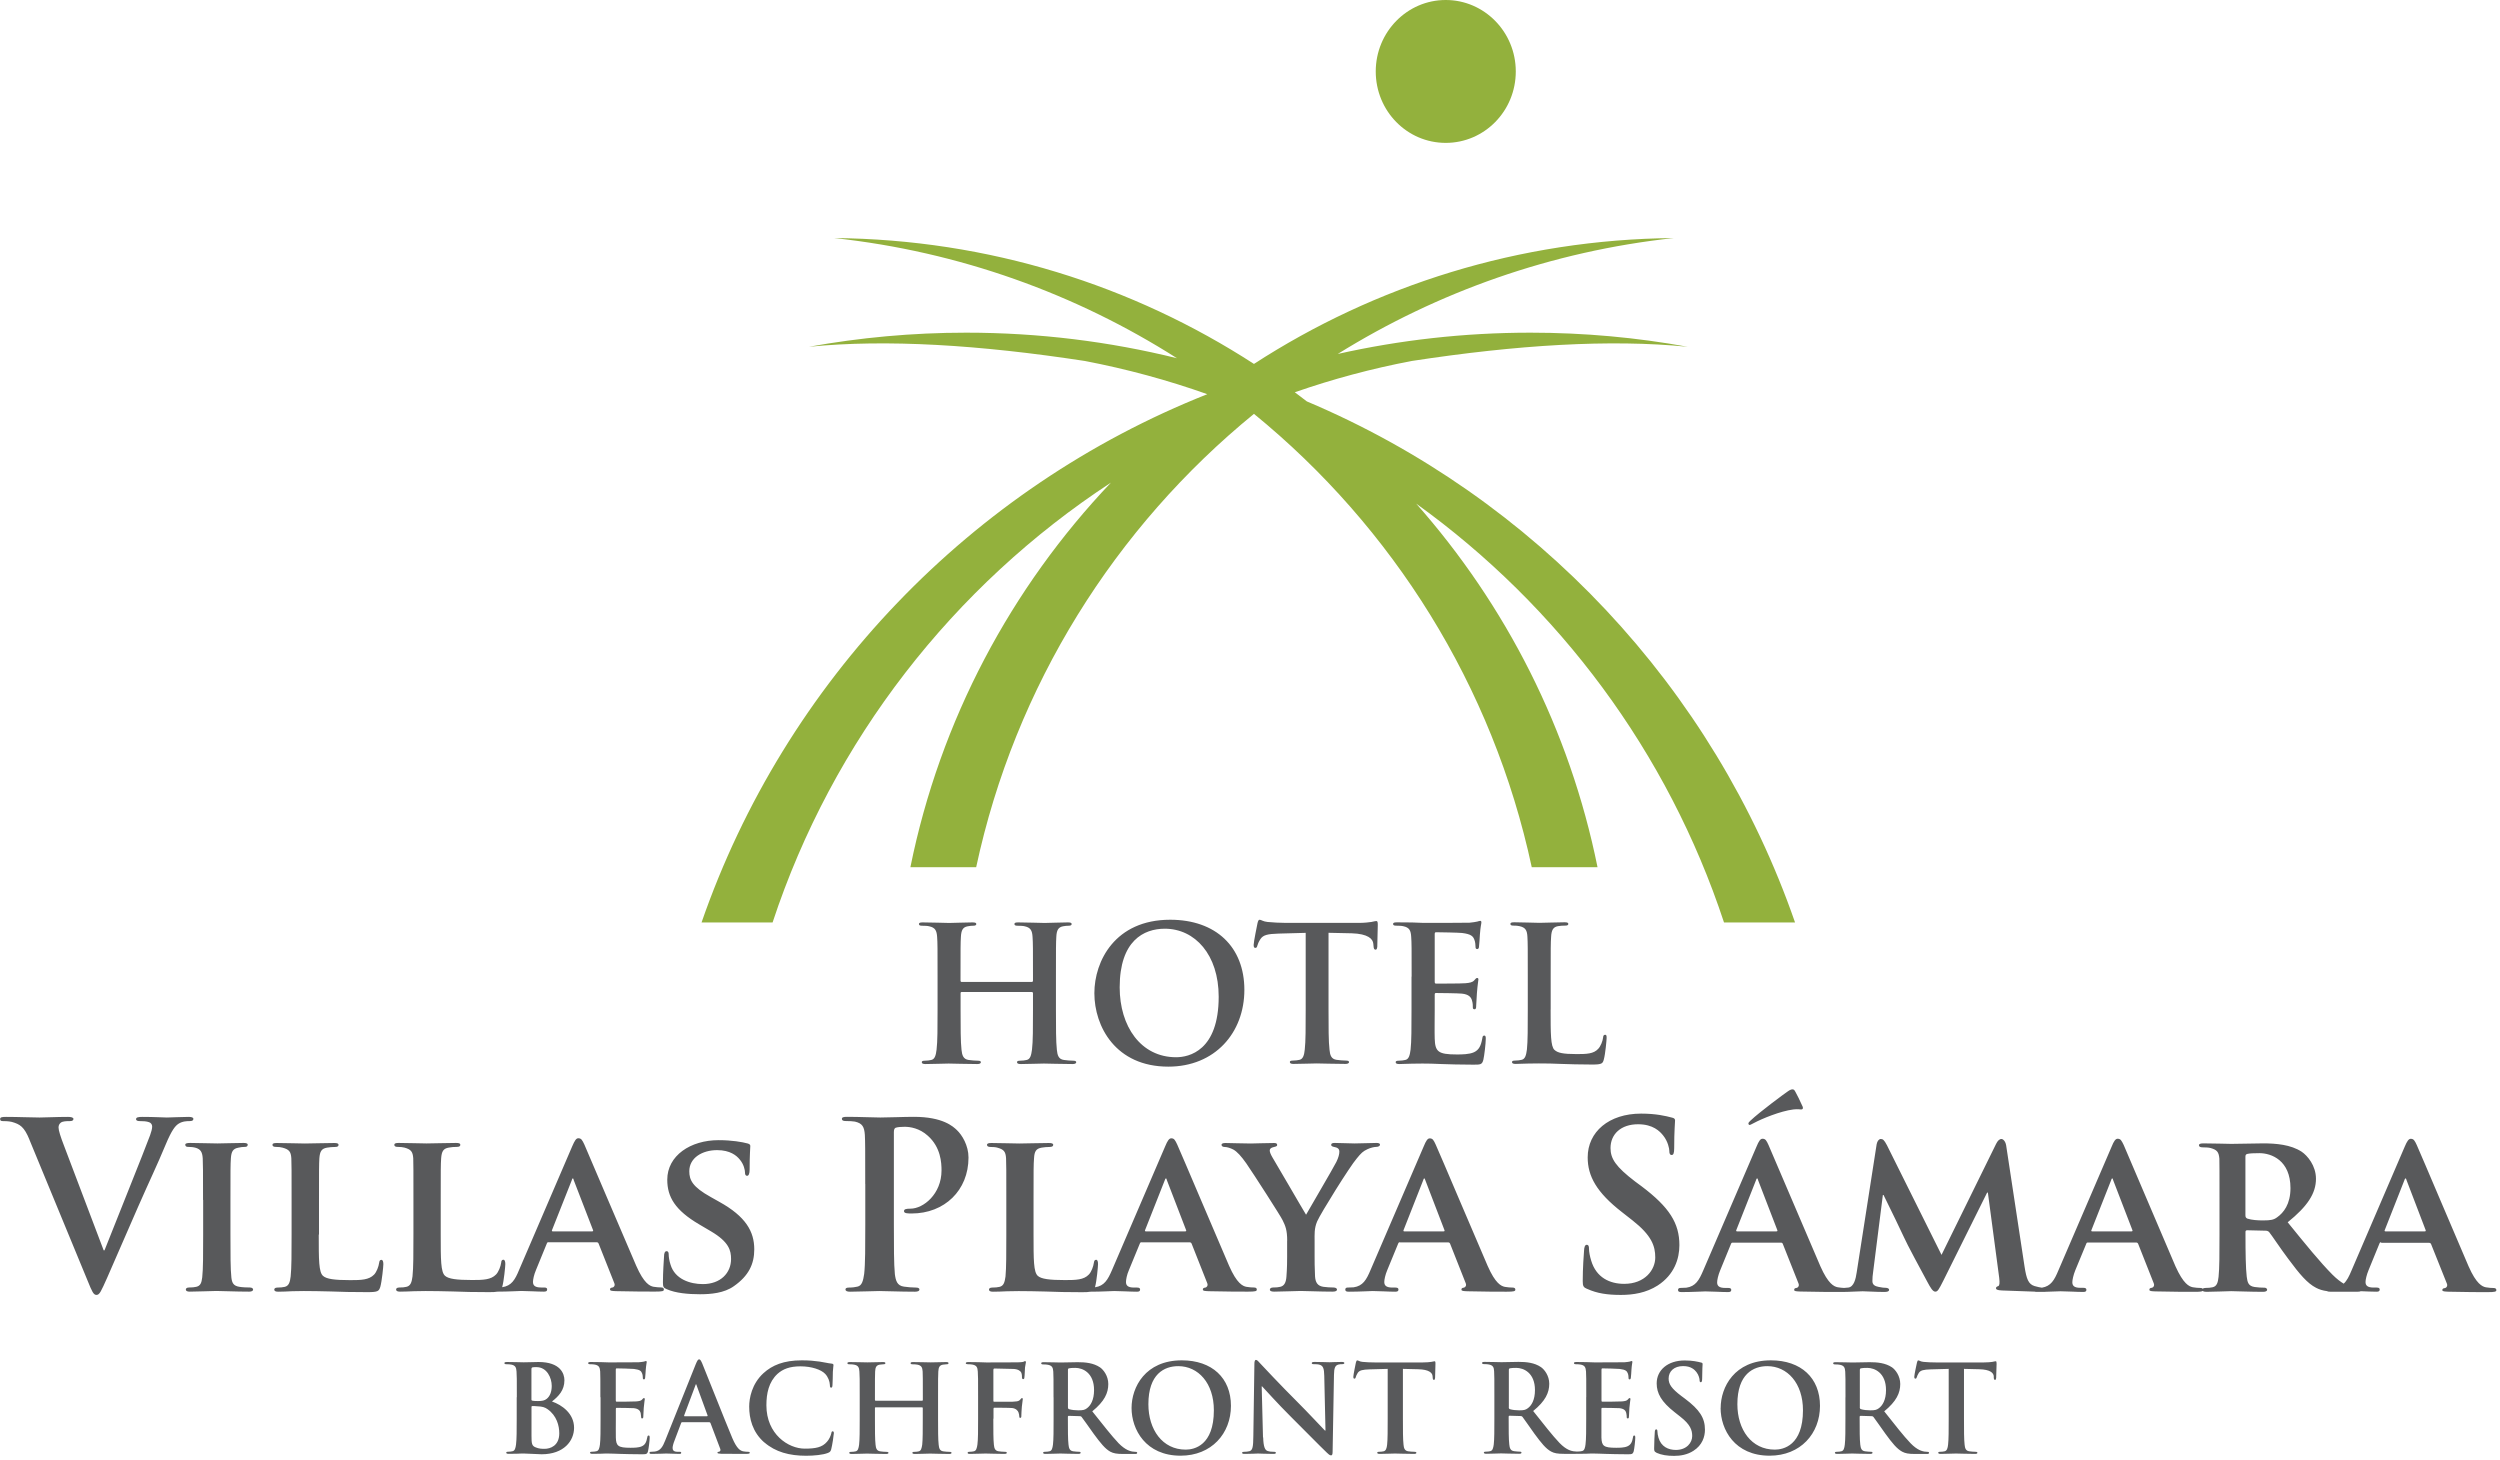
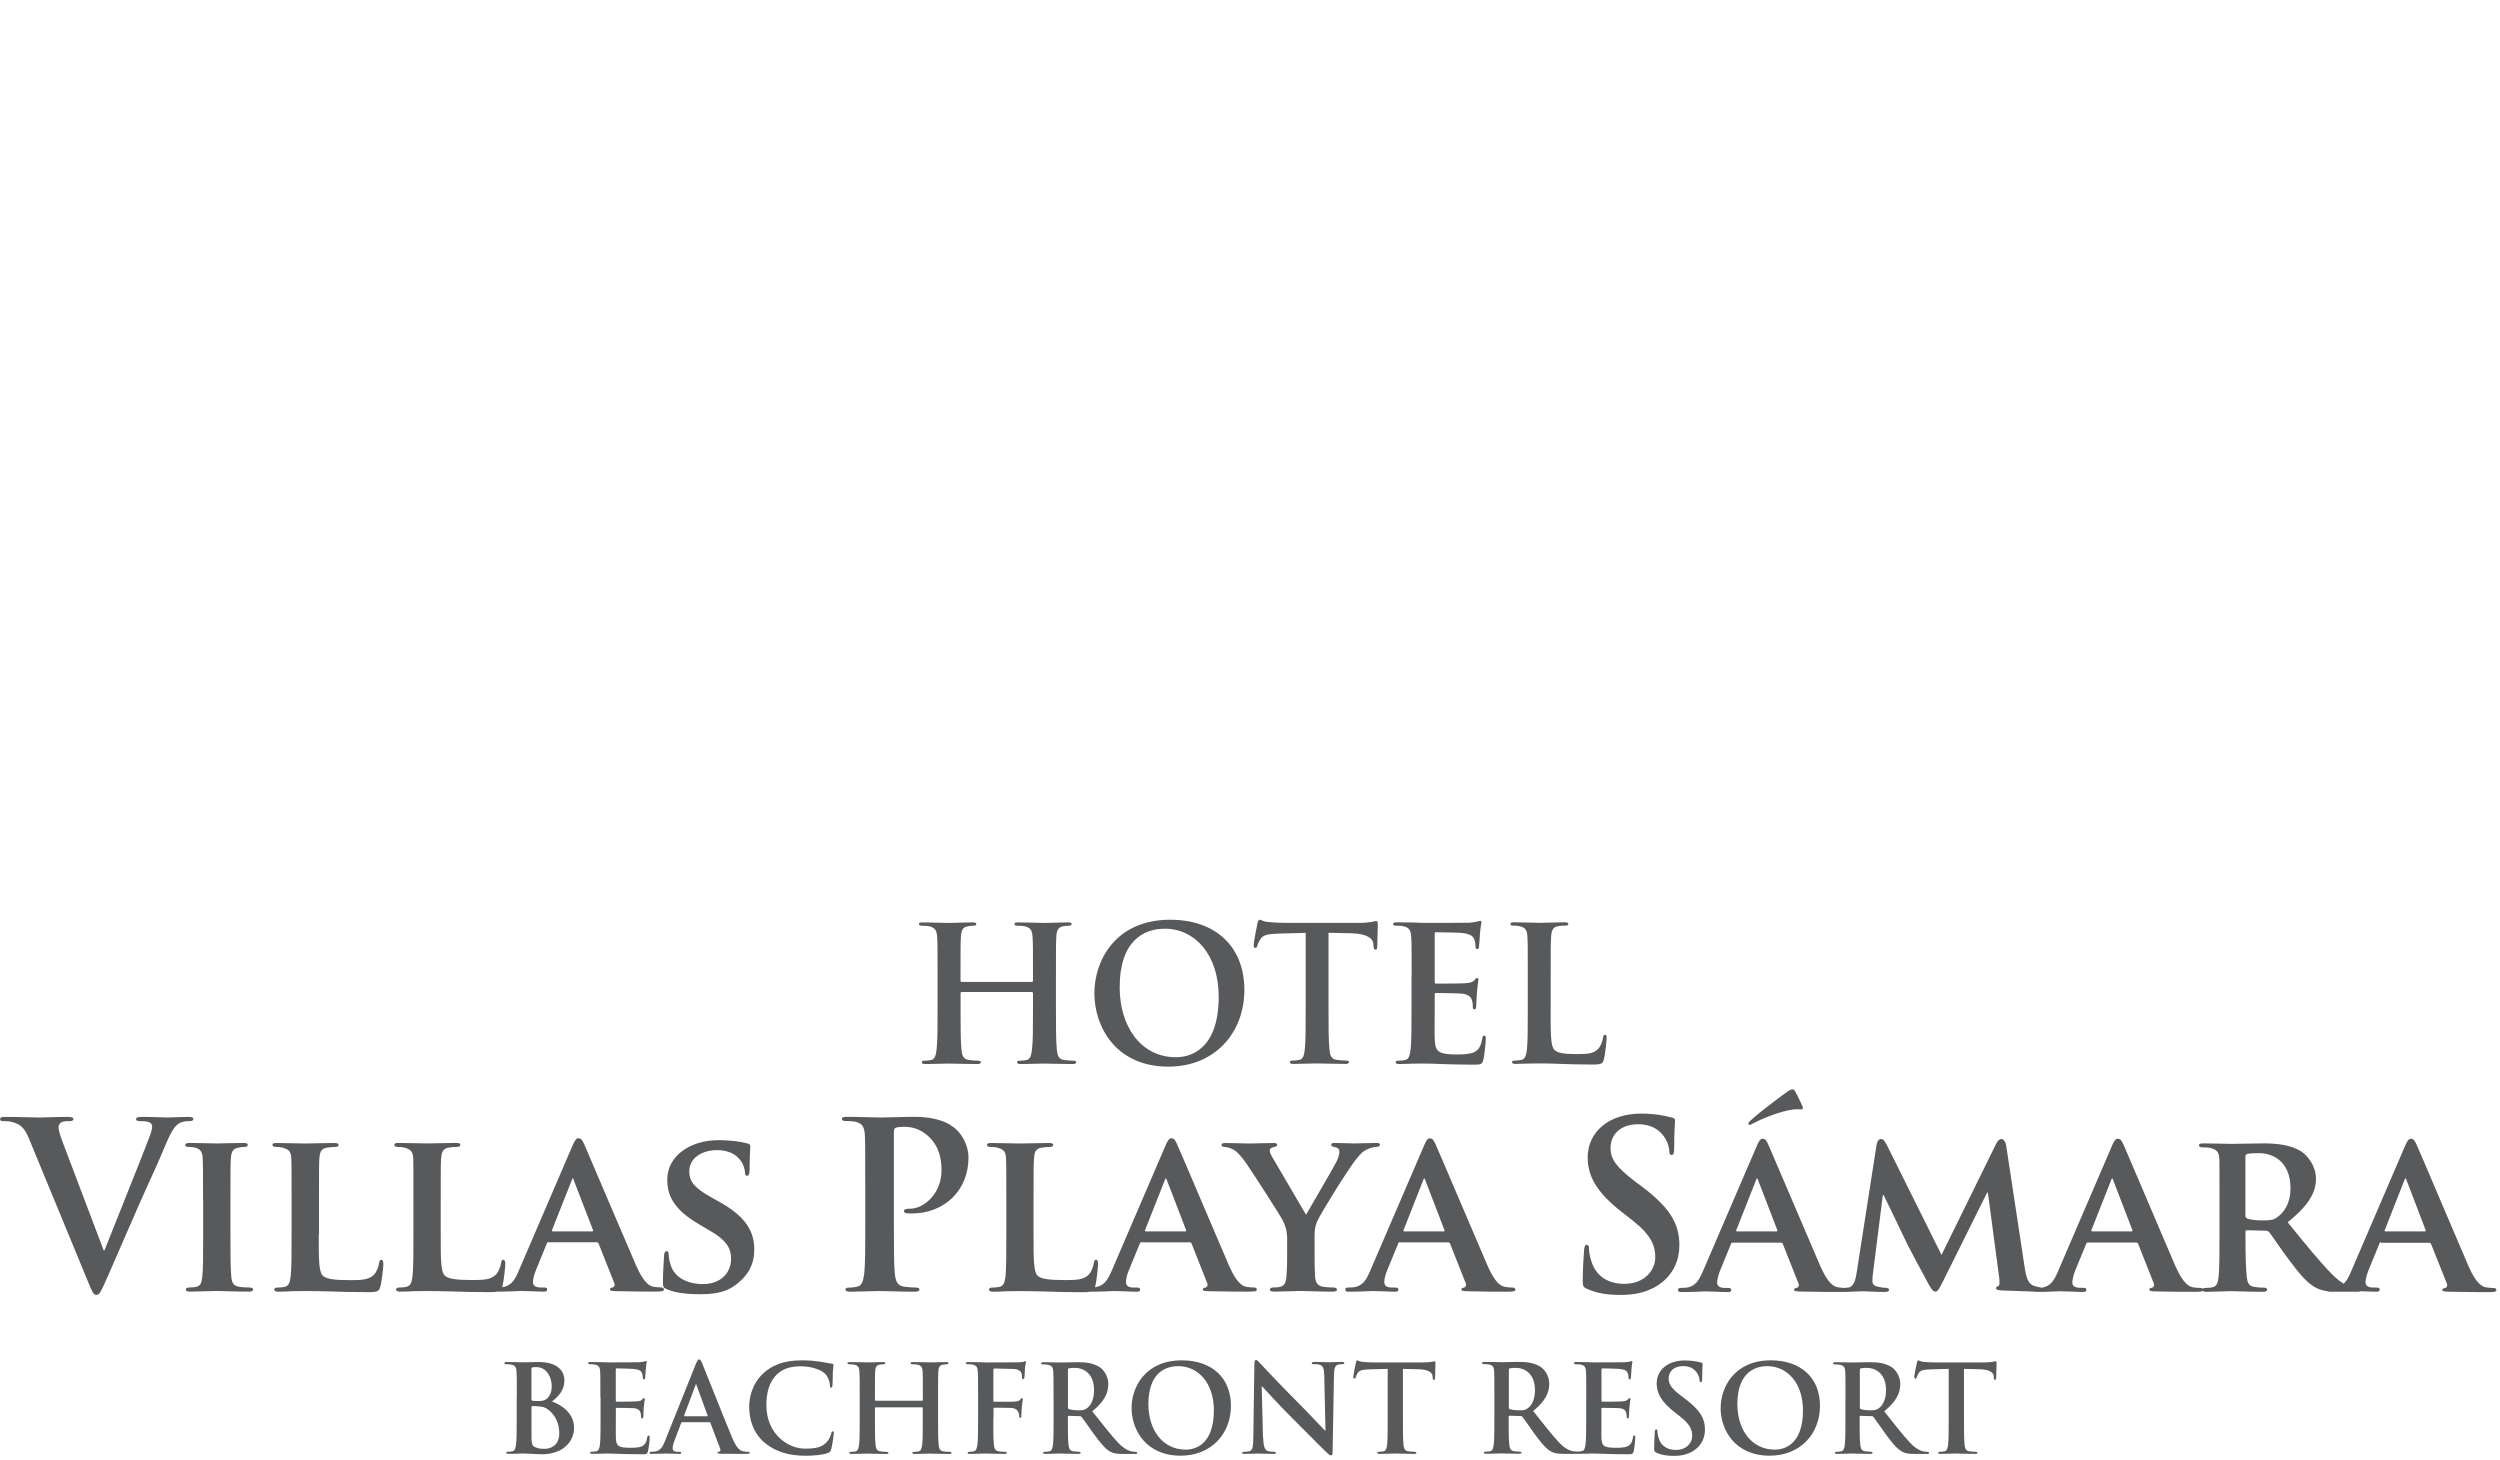
<svg xmlns="http://www.w3.org/2000/svg" width="404" height="236" viewBox="0 0 404 236" fill="none">
  <g clip-path="url(#clip0_11_454)">
    <path fill-rule="evenodd" clip-rule="evenodd" d="M166.74 158.68C166.84 158.68 166.93 158.62 166.93 158.47V157.83C166.93 153.24 166.93 152.38 166.86 151.41C166.8 150.39 166.56 149.9 165.6 149.69C165.36 149.62 164.84 149.6 164.43 149.6C164.11 149.6 163.93 149.53 163.93 149.32C163.93 149.11 164.14 149.06 164.56 149.06C166.15 149.06 168.02 149.15 168.82 149.15C169.53 149.15 171.4 149.06 172.55 149.06C172.97 149.06 173.18 149.12 173.18 149.32C173.18 149.52 173.01 149.6 172.65 149.6C172.41 149.6 172.15 149.62 171.78 149.69C170.99 149.84 170.75 150.36 170.7 151.41C170.64 152.38 170.64 153.23 170.64 157.83V163.17C170.64 165.96 170.64 168.35 170.79 169.66C170.88 170.51 171.05 171.17 171.93 171.29C172.35 171.35 173 171.41 173.45 171.41C173.76 171.41 173.92 171.5 173.92 171.65C173.92 171.86 173.68 171.95 173.33 171.95C171.39 171.95 169.51 171.87 168.69 171.87C168.01 171.87 166.14 171.95 164.98 171.95C164.56 171.95 164.35 171.87 164.35 171.65C164.35 171.5 164.47 171.41 164.83 171.41C165.28 171.41 165.64 171.35 165.91 171.29C166.5 171.17 166.65 170.51 166.77 169.62C166.93 168.35 166.93 165.96 166.93 163.17V160.51C166.93 160.38 166.84 160.31 166.74 160.31H155.39C155.31 160.31 155.23 160.35 155.23 160.51V163.17C155.23 165.96 155.23 168.35 155.38 169.66C155.47 170.51 155.66 171.17 156.53 171.29C156.95 171.35 157.61 171.41 158.05 171.41C158.36 171.41 158.51 171.5 158.51 171.65C158.51 171.86 158.28 171.95 157.92 171.95C156 171.95 154.13 171.87 153.3 171.87C152.6 171.87 150.74 171.95 149.55 171.95C149.16 171.95 148.96 171.87 148.96 171.65C148.96 171.5 149.07 171.41 149.44 171.41C149.87 171.41 150.22 171.35 150.49 171.29C151.08 171.17 151.24 170.51 151.35 169.62C151.51 168.35 151.51 165.96 151.51 163.17V157.83C151.51 153.24 151.51 152.38 151.44 151.41C151.37 150.39 151.14 149.9 150.16 149.69C149.92 149.62 149.43 149.6 149.01 149.6C148.68 149.6 148.5 149.53 148.5 149.32C148.5 149.11 148.72 149.06 149.13 149.06C150.73 149.06 152.59 149.15 153.4 149.15C154.11 149.15 155.99 149.06 157.13 149.06C157.56 149.06 157.77 149.12 157.77 149.32C157.77 149.52 157.59 149.6 157.23 149.6C157 149.6 156.73 149.62 156.37 149.69C155.56 149.84 155.34 150.36 155.28 151.41C155.22 152.38 155.22 153.23 155.22 157.83V158.47C155.22 158.62 155.31 158.68 155.38 158.68H166.73H166.74ZM314.93 221.21L312 221.29C310.86 221.33 310.39 221.43 310.09 221.84C309.9 222.15 309.8 222.38 309.76 222.54C309.71 222.7 309.66 222.79 309.53 222.79C309.4 222.79 309.35 222.69 309.35 222.47C309.35 222.16 309.74 220.37 309.78 220.2C309.84 219.95 309.89 219.84 310.01 219.84C310.16 219.84 310.36 220.04 310.85 220.08C311.42 220.14 312.17 220.17 312.82 220.17H320.61C321.24 220.17 321.67 220.12 321.96 220.08C322.26 220.02 322.41 219.98 322.5 219.98C322.63 219.98 322.65 220.1 322.65 220.39C322.65 220.81 322.58 222.16 322.58 222.68C322.56 222.87 322.52 222.99 322.4 222.99C322.25 222.99 322.21 222.88 322.19 222.59V222.37C322.13 221.85 321.6 221.31 319.85 221.27L317.38 221.21V229.26C317.38 231.07 317.38 232.63 317.48 233.46C317.54 234.02 317.65 234.45 318.24 234.53C318.51 234.57 318.94 234.61 319.24 234.61C319.45 234.61 319.55 234.67 319.55 234.77C319.55 234.9 319.4 234.95 319.17 234.95C317.88 234.95 316.64 234.89 316.09 234.89C315.64 234.89 314.4 234.95 313.61 234.95C313.36 234.95 313.22 234.89 313.22 234.77C313.22 234.66 313.29 234.61 313.53 234.61C313.83 234.61 314.06 234.57 314.24 234.53C314.63 234.45 314.75 234.02 314.81 233.45C314.91 232.63 314.91 231.07 314.91 229.26V221.21H314.93ZM300.54 227.36C300.54 227.57 300.58 227.66 300.72 227.72C301.13 227.85 301.73 227.91 302.22 227.91C303 227.91 303.25 227.84 303.61 227.58C304.2 227.16 304.78 226.25 304.78 224.64C304.78 221.84 302.93 221.05 301.77 221.05C301.27 221.05 300.93 221.07 300.73 221.12C300.6 221.15 300.55 221.24 300.55 221.4V227.37L300.54 227.36ZM298.22 225.8V229.26C298.22 231.07 298.22 232.63 298.12 233.45C298.05 234.02 297.95 234.45 297.55 234.53C297.37 234.57 297.14 234.61 296.84 234.61C296.6 234.61 296.52 234.67 296.52 234.77C296.52 234.9 296.66 234.95 296.92 234.95C297.71 234.95 298.95 234.89 299.31 234.89C299.6 234.89 301.06 234.95 302.21 234.95C302.46 234.95 302.6 234.89 302.6 234.77C302.6 234.66 302.51 234.61 302.36 234.61C302.12 234.61 301.68 234.57 301.39 234.53C300.8 234.45 300.69 234.02 300.62 233.45C300.52 232.63 300.52 231.07 300.52 229.25V228.97C300.52 228.85 300.58 228.8 300.69 228.8L302.4 228.85C302.53 228.85 302.64 228.86 302.75 228.98C303 229.28 303.9 230.62 304.69 231.7C305.79 233.21 306.54 234.13 307.39 234.59C307.9 234.86 308.39 234.96 309.5 234.96H311.36C311.59 234.96 311.73 234.94 311.73 234.78C311.73 234.67 311.66 234.62 311.5 234.62C311.34 234.62 311.17 234.6 310.95 234.57C310.65 234.51 309.84 234.36 308.75 233.23C307.58 232.01 306.23 230.26 304.49 228.07C306.47 226.45 307.08 225.1 307.08 223.66C307.08 222.35 306.3 221.35 305.76 220.97C304.69 220.25 303.37 220.13 302.14 220.13C301.53 220.13 300.04 220.18 299.36 220.18C298.96 220.18 297.72 220.13 296.68 220.13C296.38 220.13 296.24 220.16 296.24 220.31C296.24 220.44 296.36 220.49 296.58 220.49C296.86 220.49 297.19 220.51 297.34 220.55C297.99 220.68 298.15 221 298.19 221.66C298.23 222.29 298.23 222.84 298.23 225.83L298.22 225.8ZM291.36 227.9C291.36 223.51 288.82 220.77 285.6 220.77C283.34 220.77 280.76 222.04 280.76 226.92C280.76 231.02 283.03 234.26 286.81 234.26C288.18 234.26 291.36 233.6 291.36 227.9ZM278.06 227.54C278.06 224.17 280.28 219.83 286.17 219.83C291.06 219.83 294.11 222.69 294.11 227.18C294.11 231.67 290.96 235.24 285.97 235.24C280.32 235.24 278.05 231.01 278.05 227.53L278.06 227.54ZM267.68 234.74C267.37 234.6 267.31 234.5 267.31 234.07C267.31 232.99 267.39 231.81 267.41 231.49C267.41 231.2 267.49 230.98 267.63 230.98C267.81 230.98 267.84 231.17 267.84 231.32C267.84 231.58 267.91 232 268.01 232.33C268.43 233.78 269.6 234.31 270.82 234.31C272.59 234.31 273.46 233.11 273.46 232.07C273.46 231.11 273.17 230.21 271.53 228.93L270.63 228.22C268.47 226.53 267.72 225.15 267.72 223.56C267.72 221.4 269.52 219.85 272.25 219.85C273.53 219.85 274.35 220.05 274.87 220.18C275.04 220.21 275.14 220.27 275.14 220.42C275.14 220.67 275.07 221.25 275.07 222.77C275.07 223.21 274.99 223.37 274.85 223.37C274.71 223.37 274.65 223.25 274.65 223.01C274.65 222.84 274.54 222.23 274.14 221.72C273.84 221.35 273.29 220.76 271.99 220.76C270.54 220.76 269.65 221.6 269.65 222.77C269.65 223.67 270.09 224.37 271.73 225.61L272.28 226.02C274.67 227.81 275.52 229.15 275.52 231.04C275.52 232.18 275.09 233.54 273.66 234.45C272.68 235.08 271.58 235.27 270.53 235.27C269.39 235.27 268.51 235.13 267.66 234.76L267.68 234.74ZM256.34 225.8C256.34 222.81 256.34 222.27 256.3 221.63C256.25 220.97 256.1 220.65 255.45 220.52C255.29 220.48 254.96 220.46 254.68 220.46C254.48 220.46 254.35 220.41 254.35 220.28C254.35 220.14 254.48 220.1 254.77 220.1C255.31 220.1 255.87 220.12 256.36 220.12C256.88 220.14 257.33 220.16 257.61 220.16C258.23 220.16 262.14 220.16 262.53 220.14C262.9 220.11 263.21 220.07 263.37 220.03C263.47 220.01 263.59 219.94 263.68 219.94C263.79 219.94 263.79 220.03 263.79 220.12C263.79 220.25 263.7 220.49 263.64 221.39C263.63 221.6 263.58 222.45 263.54 222.69C263.52 222.79 263.48 222.91 263.34 222.91C263.2 222.91 263.17 222.81 263.17 222.63C263.17 222.5 263.15 222.16 263.05 221.93C262.91 221.57 262.72 221.34 261.74 221.22C261.4 221.18 259.33 221.13 258.94 221.13C258.85 221.13 258.8 221.2 258.8 221.33V226.3C258.8 226.43 258.82 226.51 258.94 226.51C259.37 226.51 261.63 226.51 262.09 226.47C262.56 226.43 262.85 226.38 263.03 226.19C263.17 226.03 263.25 225.93 263.34 225.93C263.43 225.93 263.48 225.97 263.48 226.1C263.48 226.21 263.4 226.52 263.31 227.53C263.29 227.92 263.24 228.71 263.24 228.85C263.24 229.01 263.24 229.22 263.06 229.22C262.93 229.22 262.88 229.13 262.88 229.04C262.87 228.85 262.87 228.59 262.8 228.33C262.71 227.94 262.43 227.64 261.7 227.56C261.33 227.53 259.38 227.51 258.91 227.51C258.81 227.51 258.79 227.58 258.79 227.71V229.26C258.79 229.93 258.79 231.74 258.79 232.31C258.84 233.66 259.14 233.96 261.15 233.96C261.67 233.96 262.49 233.96 263 233.72C263.51 233.49 263.76 233.08 263.89 232.27C263.92 232.05 263.97 231.98 264.11 231.98C264.25 231.98 264.26 232.14 264.26 232.33C264.26 232.78 264.11 234.12 264.01 234.51C263.86 235.01 263.7 235.01 262.95 235.01C261.47 235.01 260.39 234.97 259.54 234.95C258.69 234.93 258.09 234.89 257.5 234.89C257.29 234.89 256.85 234.89 256.38 234.92C255.93 234.92 255.42 234.94 255.03 234.94C254.96 234.94 254.9 234.94 254.84 234.93C254.78 234.94 254.71 234.94 254.63 234.94H252.76C251.67 234.94 251.17 234.84 250.66 234.57C249.81 234.11 249.07 233.19 247.96 231.68C247.18 230.6 246.27 229.26 246.03 228.96C245.92 228.84 245.8 228.83 245.67 228.83L243.95 228.78C243.86 228.78 243.8 228.83 243.8 228.95V229.23C243.8 231.05 243.8 232.61 243.9 233.43C243.96 234 244.08 234.43 244.67 234.51C244.97 234.55 245.4 234.59 245.63 234.59C245.79 234.59 245.87 234.65 245.87 234.75C245.87 234.88 245.74 234.93 245.48 234.93C244.34 234.93 242.88 234.87 242.59 234.87C242.21 234.87 240.97 234.93 240.2 234.93C239.94 234.93 239.79 234.87 239.79 234.75C239.79 234.64 239.88 234.59 240.11 234.59C240.41 234.59 240.64 234.55 240.82 234.51C241.21 234.43 241.31 234 241.39 233.43C241.49 232.61 241.49 231.05 241.49 229.24V225.78C241.49 222.79 241.49 222.25 241.45 221.61C241.42 220.95 241.27 220.63 240.6 220.5C240.44 220.46 240.11 220.44 239.83 220.44C239.62 220.44 239.5 220.39 239.5 220.26C239.5 220.12 239.64 220.08 239.93 220.08C240.97 220.08 242.21 220.13 242.63 220.13C243.29 220.13 244.8 220.08 245.4 220.08C246.64 220.08 247.95 220.2 249.01 220.92C249.56 221.29 250.36 222.3 250.36 223.61C250.36 225.06 249.74 226.41 247.76 228.02C249.51 230.21 250.86 231.97 252.02 233.18C253.12 234.32 253.92 234.46 254.23 234.52C254.44 234.55 254.62 234.57 254.76 234.57C254.79 234.57 254.81 234.57 254.84 234.57C254.87 234.57 254.91 234.57 254.95 234.57C255.25 234.57 255.47 234.53 255.66 234.49C256.04 234.41 256.15 233.98 256.22 233.41C256.33 232.59 256.33 231.03 256.33 229.22V225.76L256.34 225.8ZM243.82 227.36C243.82 227.57 243.85 227.66 243.99 227.72C244.4 227.85 244.99 227.91 245.49 227.91C246.27 227.91 246.53 227.84 246.88 227.58C247.48 227.16 248.05 226.25 248.05 224.64C248.05 221.84 246.21 221.05 245.04 221.05C244.55 221.05 244.2 221.07 244 221.12C243.86 221.15 243.83 221.24 243.83 221.4V227.37L243.82 227.36ZM224.25 221.21L221.33 221.29C220.19 221.33 219.72 221.43 219.42 221.84C219.23 222.15 219.13 222.38 219.09 222.54C219.06 222.7 218.99 222.79 218.87 222.79C218.74 222.79 218.7 222.69 218.7 222.47C218.7 222.16 219.08 220.37 219.11 220.2C219.17 219.95 219.23 219.84 219.34 219.84C219.51 219.84 219.7 220.04 220.19 220.08C220.76 220.14 221.5 220.17 222.15 220.17H229.93C230.57 220.17 231 220.12 231.29 220.08C231.58 220.02 231.73 219.98 231.81 219.98C231.96 219.98 231.97 220.1 231.97 220.39C231.97 220.81 231.91 222.16 231.91 222.68C231.89 222.87 231.85 222.99 231.73 222.99C231.58 222.99 231.54 222.88 231.52 222.59L231.5 222.37C231.46 221.85 230.93 221.31 229.18 221.27L226.71 221.21V229.26C226.71 231.07 226.71 232.63 226.81 233.46C226.86 234.02 226.99 234.45 227.57 234.53C227.85 234.57 228.28 234.61 228.58 234.61C228.78 234.61 228.89 234.67 228.89 234.77C228.89 234.9 228.73 234.95 228.52 234.95C227.21 234.95 225.98 234.89 225.43 234.89C224.98 234.89 223.74 234.95 222.96 234.95C222.71 234.95 222.56 234.89 222.56 234.77C222.56 234.66 222.64 234.61 222.88 234.61C223.17 234.61 223.4 234.57 223.59 234.53C223.97 234.45 224.1 234.02 224.16 233.45C224.25 232.63 224.25 231.07 224.25 229.26V221.21ZM204.13 232.29C204.17 233.83 204.43 234.33 204.82 234.47C205.16 234.59 205.53 234.61 205.84 234.61C206.06 234.61 206.18 234.65 206.18 234.77C206.18 234.93 206.01 234.95 205.73 234.95C204.45 234.95 203.67 234.89 203.29 234.89C203.12 234.89 202.18 234.95 201.16 234.95C200.9 234.95 200.73 234.94 200.73 234.77C200.73 234.64 200.85 234.61 201.05 234.61C201.3 234.61 201.66 234.59 201.93 234.51C202.44 234.34 202.52 233.78 202.54 232.07L202.71 220.43C202.71 220.04 202.77 219.76 202.96 219.76C203.19 219.76 203.35 220.02 203.69 220.37C203.93 220.63 206.92 223.83 209.78 226.68C211.12 228.01 213.78 230.85 214.1 231.17H214.2L214 222.33C213.98 221.13 213.8 220.76 213.34 220.57C213.04 220.45 212.57 220.45 212.29 220.45C212.05 220.45 211.98 220.39 211.98 220.27C211.98 220.11 212.2 220.09 212.49 220.09C213.51 220.09 214.45 220.14 214.86 220.14C215.08 220.14 215.83 220.09 216.79 220.09C217.05 220.09 217.25 220.11 217.25 220.27C217.25 220.38 217.13 220.45 216.88 220.45C216.7 220.45 216.54 220.45 216.29 220.51C215.74 220.66 215.59 221.08 215.57 222.18L215.35 234.58C215.35 235.01 215.28 235.19 215.1 235.19C214.88 235.19 214.65 234.97 214.43 234.76C213.19 233.58 210.68 231 208.63 228.97C206.48 226.84 204.31 224.4 203.95 224.03H203.89L204.1 232.28L204.13 232.29ZM196.16 227.9C196.16 223.51 193.63 220.77 190.41 220.77C188.14 220.77 185.58 222.04 185.58 226.92C185.58 231.02 187.84 234.26 191.61 234.26C192.98 234.26 196.16 233.6 196.16 227.9ZM182.86 227.54C182.86 224.17 185.08 219.83 190.98 219.83C195.87 219.83 198.92 222.69 198.92 227.18C198.92 231.67 195.77 235.24 190.78 235.24C185.15 235.24 182.86 231.01 182.86 227.53V227.54ZM172.58 227.36C172.58 227.57 172.61 227.66 172.75 227.72C173.17 227.85 173.76 227.91 174.24 227.91C175.03 227.91 175.3 227.84 175.64 227.58C176.23 227.16 176.8 226.25 176.8 224.64C176.8 221.84 174.96 221.05 173.79 221.05C173.3 221.05 172.95 221.07 172.75 221.12C172.61 221.15 172.58 221.24 172.58 221.4V227.37V227.36ZM170.26 225.8V229.26C170.26 231.07 170.26 232.63 170.16 233.45C170.08 234.02 169.99 234.45 169.59 234.53C169.41 234.57 169.18 234.61 168.88 234.61C168.65 234.61 168.57 234.67 168.57 234.77C168.57 234.9 168.71 234.95 168.97 234.95C169.74 234.95 170.99 234.89 171.37 234.89C171.66 234.89 173.1 234.95 174.24 234.95C174.5 234.95 174.63 234.89 174.63 234.77C174.63 234.66 174.56 234.61 174.4 234.61C174.16 234.61 173.73 234.57 173.43 234.53C172.85 234.45 172.73 234.02 172.67 233.45C172.57 232.63 172.57 231.07 172.57 229.25V228.97C172.57 228.85 172.62 228.8 172.73 228.8L174.44 228.85C174.58 228.85 174.7 228.86 174.79 228.98C175.04 229.28 175.96 230.62 176.74 231.7C177.85 233.21 178.59 234.13 179.42 234.59C179.94 234.86 180.43 234.96 181.53 234.96H183.4C183.63 234.96 183.77 234.94 183.77 234.78C183.77 234.67 183.68 234.62 183.53 234.62C183.37 234.62 183.2 234.6 182.98 234.57C182.68 234.51 181.88 234.36 180.77 233.23C179.61 232.01 178.26 230.26 176.51 228.07C178.5 226.45 179.1 225.1 179.1 223.66C179.1 222.35 178.32 221.35 177.77 220.97C176.7 220.25 175.4 220.13 174.15 220.13C173.54 220.13 172.05 220.18 171.38 220.18C170.97 220.18 169.72 220.13 168.69 220.13C168.4 220.13 168.26 220.16 168.26 220.31C168.26 220.44 168.37 220.49 168.59 220.49C168.87 220.49 169.2 220.51 169.36 220.55C170.01 220.68 170.17 221 170.21 221.66C170.25 222.29 170.25 222.84 170.25 225.83L170.26 225.8ZM160.52 229.26C160.52 231.15 160.52 232.63 160.61 233.45C160.67 234.02 160.78 234.45 161.38 234.53C161.64 234.57 162.09 234.61 162.36 234.61C162.61 234.61 162.7 234.67 162.7 234.77C162.7 234.9 162.56 234.95 162.26 234.95C161.03 234.95 159.79 234.89 159.28 234.89C158.77 234.89 157.52 234.95 156.79 234.95C156.51 234.95 156.37 234.93 156.37 234.77C156.37 234.66 156.46 234.61 156.67 234.61C156.97 234.61 157.2 234.57 157.37 234.53C157.77 234.45 157.86 234.02 157.95 233.45C158.06 232.63 158.06 231.15 158.06 229.26V225.8C158.06 222.81 158.06 222.27 158.01 221.63C157.97 220.97 157.82 220.65 157.17 220.52C157.01 220.48 156.68 220.46 156.4 220.46C156.21 220.46 156.07 220.41 156.07 220.31C156.07 220.14 156.23 220.11 156.52 220.11C157.04 220.11 157.6 220.13 158.12 220.13C158.62 220.15 159.08 220.17 159.36 220.17C160.1 220.17 164.09 220.17 164.56 220.15C164.91 220.13 165.15 220.13 165.35 220.08C165.47 220.04 165.57 219.95 165.65 219.95C165.74 219.95 165.79 220.04 165.79 220.13C165.79 220.26 165.7 220.5 165.64 221C165.62 221.21 165.59 222.37 165.54 222.59C165.54 222.75 165.48 222.87 165.35 222.87C165.2 222.87 165.17 222.78 165.15 222.55C165.15 222.4 165.15 222.09 165.03 221.8C164.9 221.53 164.48 221.24 163.73 221.22L160.7 221.15C160.59 221.15 160.53 221.22 160.53 221.43V226.35C160.53 226.47 160.54 226.52 160.66 226.52H163.18C163.51 226.52 163.79 226.52 164.07 226.48C164.44 226.47 164.72 226.39 164.91 226.13C165.01 226.02 165.05 225.93 165.17 225.93C165.25 225.93 165.28 225.99 165.28 226.11C165.28 226.24 165.19 226.72 165.13 227.33C165.09 227.72 165.05 228.63 165.05 228.77C165.05 228.95 165.05 229.13 164.86 229.13C164.74 229.13 164.71 229 164.71 228.86C164.71 228.73 164.68 228.49 164.59 228.25C164.49 227.97 164.19 227.62 163.59 227.54C163.1 227.49 161.02 227.49 160.68 227.49C160.59 227.49 160.55 227.53 160.55 227.66V229.25L160.52 229.26ZM149.01 226.36C149.07 226.36 149.13 226.32 149.13 226.22V225.81C149.13 222.82 149.13 222.28 149.1 221.64C149.06 220.98 148.9 220.66 148.26 220.53C148.09 220.49 147.76 220.47 147.48 220.47C147.27 220.47 147.15 220.42 147.15 220.29C147.15 220.15 147.28 220.11 147.56 220.11C148.62 220.11 149.86 220.16 150.4 220.16C150.86 220.16 152.11 220.11 152.86 220.11C153.14 220.11 153.28 220.14 153.28 220.29C153.28 220.42 153.17 220.47 152.93 220.47C152.78 220.47 152.6 220.49 152.36 220.53C151.83 220.63 151.67 220.96 151.63 221.64C151.59 222.27 151.59 222.82 151.59 225.81V229.27C151.59 231.08 151.59 232.64 151.69 233.47C151.75 234.03 151.85 234.46 152.45 234.54C152.73 234.58 153.16 234.62 153.46 234.62C153.66 234.62 153.77 234.68 153.77 234.78C153.77 234.91 153.61 234.96 153.38 234.96C152.1 234.96 150.86 234.9 150.31 234.9C149.86 234.9 148.62 234.96 147.85 234.96C147.57 234.96 147.44 234.9 147.44 234.78C147.44 234.67 147.52 234.62 147.75 234.62C148.06 234.62 148.29 234.58 148.46 234.54C148.85 234.46 148.94 234.03 149.03 233.46C149.12 232.64 149.12 231.08 149.12 229.27V227.54C149.12 227.46 149.06 227.42 149 227.42H141.5C141.44 227.42 141.39 227.44 141.39 227.54V229.27C141.39 231.08 141.39 232.64 141.49 233.47C141.55 234.03 141.66 234.46 142.26 234.54C142.52 234.58 142.97 234.62 143.26 234.62C143.47 234.62 143.58 234.68 143.58 234.78C143.58 234.91 143.42 234.96 143.18 234.96C141.9 234.96 140.66 234.9 140.11 234.9C139.65 234.9 138.41 234.96 137.64 234.96C137.37 234.96 137.24 234.9 137.24 234.78C137.24 234.67 137.32 234.62 137.55 234.62C137.85 234.62 138.08 234.58 138.26 234.54C138.66 234.46 138.75 234.03 138.83 233.46C138.93 232.64 138.93 231.08 138.93 229.27V225.81C138.93 222.82 138.93 222.28 138.88 221.64C138.84 220.98 138.69 220.66 138.04 220.53C137.89 220.49 137.55 220.47 137.28 220.47C137.05 220.47 136.94 220.42 136.94 220.29C136.94 220.15 137.08 220.11 137.35 220.11C138.41 220.11 139.65 220.16 140.18 220.16C140.65 220.16 141.89 220.11 142.66 220.11C142.94 220.11 143.08 220.14 143.08 220.29C143.08 220.42 142.96 220.47 142.72 220.47C142.57 220.47 142.4 220.49 142.14 220.53C141.62 220.63 141.45 220.96 141.42 221.64C141.39 222.27 141.39 222.82 141.39 225.81V226.22C141.39 226.32 141.44 226.36 141.5 226.36H149H149.01ZM123.51 233.1C121.58 231.41 121.07 229.21 121.07 227.3C121.07 225.97 121.48 223.64 123.37 221.91C124.78 220.62 126.65 219.83 129.57 219.83C130.79 219.83 131.52 219.91 132.43 220.03C133.18 220.13 133.81 220.31 134.39 220.36C134.62 220.38 134.69 220.48 134.69 220.59C134.69 220.75 134.63 221 134.59 221.68C134.57 222.33 134.57 223.41 134.53 223.8C134.52 224.08 134.47 224.25 134.31 224.25C134.15 224.25 134.11 224.09 134.11 223.82C134.08 223.22 133.83 222.52 133.34 222.01C132.69 221.33 131.16 220.8 129.35 220.8C127.64 220.8 126.52 221.23 125.65 222.01C124.22 223.33 123.85 225.19 123.85 227.1C123.85 231.78 127.4 234.1 130.04 234.1C131.8 234.1 132.86 233.9 133.64 232.99C133.98 232.63 134.23 232.05 134.32 231.7C134.38 231.38 134.41 231.3 134.58 231.3C134.7 231.3 134.75 231.44 134.75 231.6C134.75 231.84 134.5 233.54 134.32 234.22C134.21 234.56 134.13 234.65 133.8 234.79C133.01 235.11 131.52 235.25 130.27 235.25C127.57 235.25 125.32 234.65 123.53 233.1H123.51ZM114.24 228.86C114.35 228.86 114.37 228.8 114.35 228.75L112.58 223.9C112.56 223.81 112.54 223.71 112.48 223.71C112.42 223.71 112.38 223.82 112.37 223.9L110.56 228.73C110.54 228.81 110.56 228.87 110.64 228.87H114.24V228.86ZM110.23 229.83H114.62C114.72 229.83 114.78 229.87 114.82 229.98L116.39 234.13C116.5 234.38 116.36 234.56 116.22 234.59C116.02 234.61 115.94 234.65 115.94 234.77C115.94 234.89 116.18 234.9 116.54 234.93C118.11 234.95 119.55 234.95 120.25 234.95C120.95 234.95 121.16 234.93 121.16 234.77C121.16 234.63 121.05 234.61 120.9 234.61C120.66 234.61 120.37 234.59 120.07 234.53C119.66 234.43 119.09 234.16 118.34 232.39C117.08 229.4 113.93 221.38 113.47 220.31C113.27 219.86 113.15 219.67 112.98 219.67C112.79 219.67 112.67 219.89 112.43 220.46L107.49 232.8C107.1 233.79 106.72 234.45 105.82 234.57C105.66 234.59 105.38 234.61 105.21 234.61C105.04 234.61 104.96 234.65 104.96 234.77C104.96 234.93 105.08 234.95 105.34 234.95C106.37 234.95 107.45 234.89 107.66 234.89C108.27 234.89 109.12 234.95 109.75 234.95C109.96 234.95 110.08 234.93 110.08 234.77C110.08 234.64 110.02 234.61 109.78 234.61H109.49C108.88 234.61 108.69 234.35 108.69 234C108.69 233.76 108.8 233.29 109 232.8L110.06 229.99C110.09 229.87 110.13 229.83 110.23 229.83ZM97.02 225.8C97.02 222.81 97.02 222.27 96.99 221.63C96.94 220.97 96.79 220.65 96.14 220.52C95.98 220.48 95.65 220.46 95.37 220.46C95.16 220.46 95.05 220.41 95.05 220.28C95.05 220.14 95.18 220.1 95.48 220.1C96 220.1 96.57 220.12 97.06 220.12C97.57 220.14 98.03 220.16 98.3 220.16C98.94 220.16 102.85 220.16 103.23 220.14C103.61 220.11 103.91 220.07 104.08 220.03C104.17 220.01 104.3 219.94 104.39 219.94C104.49 219.94 104.51 220.03 104.51 220.12C104.51 220.25 104.42 220.49 104.35 221.39C104.33 221.6 104.29 222.45 104.25 222.69C104.23 222.79 104.2 222.91 104.06 222.91C103.92 222.91 103.88 222.81 103.88 222.63C103.88 222.5 103.86 222.16 103.76 221.93C103.62 221.57 103.43 221.34 102.44 221.22C102.1 221.18 100.05 221.13 99.65 221.13C99.54 221.13 99.51 221.2 99.51 221.33V226.3C99.51 226.43 99.53 226.51 99.65 226.51C100.07 226.51 102.34 226.51 102.79 226.47C103.26 226.43 103.57 226.38 103.74 226.19C103.88 226.03 103.96 225.93 104.06 225.93C104.14 225.93 104.2 225.97 104.2 226.1C104.2 226.21 104.11 226.52 104.03 227.53C104.01 227.92 103.96 228.71 103.96 228.85C103.96 229.01 103.96 229.22 103.77 229.22C103.64 229.22 103.61 229.13 103.61 229.04C103.58 228.85 103.58 228.59 103.53 228.33C103.42 227.94 103.15 227.64 102.42 227.56C102.04 227.53 100.11 227.51 99.63 227.51C99.54 227.51 99.52 227.58 99.52 227.71V229.26C99.52 229.93 99.5 231.74 99.52 232.31C99.56 233.66 99.88 233.96 101.87 233.96C102.39 233.96 103.21 233.96 103.72 233.72C104.23 233.49 104.46 233.08 104.6 232.27C104.64 232.05 104.69 231.98 104.82 231.98C104.99 231.98 104.99 232.14 104.99 232.33C104.99 232.78 104.82 234.12 104.72 234.51C104.59 235.01 104.41 235.01 103.66 235.01C102.18 235.01 101.11 234.97 100.26 234.95C99.42 234.93 98.8 234.89 98.22 234.89C98.01 234.89 97.57 234.89 97.1 234.92C96.64 234.92 96.13 234.94 95.75 234.94C95.49 234.94 95.35 234.88 95.35 234.76C95.35 234.65 95.43 234.6 95.67 234.6C95.96 234.6 96.19 234.56 96.38 234.52C96.77 234.44 96.87 234.01 96.95 233.44C97.05 232.62 97.05 231.06 97.05 229.25V225.79L97.02 225.8ZM88.48 227.72C88.07 227.42 87.61 227.28 86.85 227.26C86.5 227.22 86.29 227.22 86 227.22C85.93 227.22 85.89 227.27 85.89 227.36V232.02C85.89 233.31 85.95 233.66 86.58 233.9C87.1 234.12 87.55 234.13 88.01 234.13C88.9 234.13 90.38 233.66 90.38 231.62C90.38 230.41 89.97 228.76 88.48 227.72ZM85.88 226.14C85.88 226.3 85.94 226.33 86.02 226.35C86.19 226.39 86.49 226.41 86.94 226.41C87.57 226.41 88.01 226.34 88.35 226.05C88.86 225.64 89.16 224.93 89.16 223.97C89.16 222.65 88.38 220.93 86.71 220.93C86.43 220.93 86.26 220.93 86.06 220.96C85.92 221.01 85.88 221.08 85.88 221.3V226.15V226.14ZM83.52 225.8C83.52 222.81 83.52 222.27 83.47 221.63C83.43 220.97 83.27 220.65 82.63 220.52C82.47 220.48 82.13 220.46 81.85 220.46C81.64 220.46 81.51 220.41 81.51 220.28C81.51 220.14 81.66 220.1 81.96 220.1C83 220.1 84.23 220.15 84.63 220.15C85.58 220.15 86.36 220.1 87.02 220.1C90.58 220.1 91.21 222 91.21 223.05C91.21 224.66 90.28 225.63 89.2 226.48C90.81 227.04 92.77 228.42 92.77 230.73C92.77 232.83 91.14 235.01 87.52 235.01C87.29 235.01 86.72 234.97 86.15 234.95C85.57 234.93 84.97 234.89 84.68 234.89C84.46 234.89 84.03 234.89 83.56 234.92C83.11 234.92 82.59 234.94 82.21 234.94C81.95 234.94 81.81 234.88 81.81 234.76C81.81 234.65 81.89 234.6 82.11 234.6C82.41 234.6 82.64 234.56 82.82 234.52C83.21 234.44 83.31 234.01 83.39 233.44C83.5 232.62 83.5 231.06 83.5 229.25V225.79L83.52 225.8ZM391.85 198.99C391.99 198.99 392.02 198.91 391.99 198.8L388.9 190.72C388.86 190.61 388.82 190.43 388.76 190.43C388.63 190.43 388.59 190.61 388.55 190.72L385.38 198.77C385.29 198.92 385.38 198.99 385.5 198.99H391.85ZM384.81 200.75C384.62 200.75 384.59 200.79 384.52 200.95L382.77 205.23C382.44 206.02 382.27 206.8 382.27 207.17C382.27 207.73 382.57 208.07 383.59 208.07H384.07C384.48 208.07 384.56 208.22 384.56 208.4C384.56 208.66 384.38 208.74 384.05 208.74C383.3 208.74 382.36 208.69 381.51 208.66C381.4 208.72 381.24 208.74 381.01 208.74H377.87C377.68 208.74 377.49 208.74 377.32 208.74C377.07 208.74 376.82 208.74 376.56 208.74C376.33 208.74 376.16 208.72 376.07 208.65C375.33 208.55 374.8 208.38 374.28 208.11C372.87 207.39 371.62 205.91 369.79 203.44C368.49 201.72 367.1 199.59 366.69 199.1C366.51 198.92 366.31 198.88 366.1 198.88L363.14 198.81C362.98 198.81 362.87 198.88 362.87 199.07V199.52C362.87 202.48 362.91 204.94 363.07 206.3C363.19 207.24 363.33 207.83 364.35 207.98C364.82 208.06 365.55 208.09 365.95 208.09C366.21 208.09 366.37 208.27 366.37 208.42C366.37 208.65 366.1 208.76 365.7 208.76C363.77 208.76 361.05 208.65 360.56 208.65C359.93 208.65 357.84 208.76 356.53 208.76C356.25 208.76 356.07 208.71 355.97 208.61C355.83 208.72 355.48 208.76 354.63 208.76C353.47 208.76 351.08 208.76 348.3 208.69C347.7 208.66 347.34 208.66 347.34 208.43C347.34 208.24 347.42 208.14 347.75 208.1C347.99 208.06 348.2 207.76 348.05 207.39L345.52 200.99C345.44 200.83 345.32 200.79 345.18 200.79H337.43C337.24 200.79 337.2 200.83 337.14 200.99L335.37 205.27C335.05 206.06 334.89 206.84 334.89 207.21C334.89 207.77 335.19 208.11 336.18 208.11H336.67C337.08 208.11 337.16 208.26 337.16 208.44C337.16 208.7 336.99 208.78 336.64 208.78C335.55 208.78 334.02 208.67 332.97 208.67C332.73 208.67 331.79 208.72 330.67 208.75C330.56 208.77 330.44 208.77 330.32 208.77C330.22 208.77 330.08 208.77 329.9 208.77C329.66 208.77 329.41 208.77 329.17 208.77C329.02 208.77 328.9 208.76 328.81 208.73C327.07 208.68 324.45 208.58 323.53 208.54C322.73 208.51 322.55 208.36 322.55 208.17C322.55 208.02 322.69 207.9 322.92 207.83C323.12 207.75 323.18 207.37 323.07 206.48L321.24 192.72H321.12L314.05 206.94C313.3 208.43 313.12 208.73 312.74 208.73C312.34 208.73 311.96 208.09 311.45 207.13C310.66 205.67 308.04 200.82 307.67 199.92C307.41 199.31 305.47 195.32 304.38 193.11H304.27L302.7 205.53C302.62 206.09 302.58 206.5 302.58 207.03C302.58 207.63 303.01 207.85 303.57 207.96C304.15 208.08 304.44 208.11 304.75 208.11C305.04 208.11 305.28 208.26 305.28 208.41C305.28 208.71 304.96 208.78 304.48 208.78C303.11 208.78 301.61 208.67 301 208.67C300.39 208.67 298.81 208.78 297.75 208.78C297.71 208.78 297.67 208.78 297.63 208.78C297.51 208.78 297.37 208.78 297.22 208.78C296.08 208.78 293.67 208.78 290.92 208.71C290.3 208.68 289.94 208.68 289.94 208.45C289.94 208.26 290.01 208.16 290.35 208.12C290.58 208.08 290.79 207.78 290.64 207.41L288.1 201.01C288.04 200.85 287.92 200.81 287.78 200.81H280.03C279.85 200.81 279.8 200.85 279.73 201.01L277.98 205.29C277.65 206.08 277.49 206.86 277.49 207.23C277.49 207.79 277.79 208.13 278.8 208.13H279.28C279.7 208.13 279.77 208.28 279.77 208.46C279.77 208.72 279.58 208.8 279.25 208.8C278.15 208.8 276.63 208.69 275.58 208.69C275.25 208.69 273.48 208.8 271.77 208.8C271.34 208.8 271.17 208.73 271.17 208.46C271.17 208.27 271.28 208.13 271.54 208.13C271.84 208.13 272.21 208.09 272.52 208.09C274.01 207.87 274.57 206.89 275.25 205.29L283.85 185.3C284.22 184.4 284.48 184.02 284.82 184.02C285.31 184.02 285.46 184.32 285.79 185.03C286.57 186.79 292.08 199.79 294.17 204.62C295.44 207.49 296.37 207.9 296.97 208.02C297.36 208.08 297.68 208.12 297.99 208.13C298.17 208.13 298.37 208.11 298.69 208.07C299.59 207.95 299.89 206.68 300.04 205.63L303.27 184.89C303.37 184.37 303.66 184.06 303.93 184.06C304.27 184.06 304.48 184.21 304.93 185.07L313.75 202.79L322.57 184.85C322.83 184.32 323.13 184.06 323.43 184.06C323.69 184.06 324.07 184.4 324.19 185.07L327.17 204.7C327.48 206.68 327.79 207.53 328.79 207.83C329.28 207.97 329.66 208.05 329.97 208.09C331.42 207.85 331.98 206.88 332.64 205.29L341.24 185.3C341.6 184.4 341.87 184.02 342.21 184.02C342.7 184.02 342.84 184.32 343.19 185.03C343.96 186.79 349.47 199.79 351.55 204.62C352.84 207.49 353.76 207.9 354.36 208.02C354.83 208.1 355.21 208.13 355.58 208.13C355.77 208.13 355.9 208.18 355.97 208.26C356.05 208.18 356.18 208.13 356.4 208.13C356.88 208.13 357.26 208.09 357.56 208.02C358.23 207.87 358.42 207.28 358.52 206.34C358.67 204.99 358.67 202.49 358.67 199.56V193.97C358.67 189.14 358.67 188.24 358.65 187.24C358.56 186.15 358.26 185.81 357.23 185.52C356.95 185.44 356.4 185.41 355.92 185.41C355.57 185.41 355.35 185.3 355.35 185.07C355.35 184.85 355.6 184.77 356.09 184.77C357.82 184.77 359.91 184.85 360.58 184.85C361.71 184.85 364.69 184.77 365.7 184.77C367.79 184.77 370.18 184.96 371.95 186.12C372.88 186.75 374.26 188.36 374.26 190.49C374.26 192.85 372.9 194.93 369.69 197.52C372.6 201.11 374.94 203.99 376.92 205.98C377.63 206.69 378.24 207.14 378.74 207.44C379.27 206.96 379.62 206.23 380.01 205.3L388.6 185.31C388.98 184.41 389.24 184.03 389.58 184.03C390.06 184.03 390.22 184.33 390.55 185.04C391.34 186.8 396.83 199.8 398.92 204.63C400.18 207.5 401.13 207.91 401.72 208.03C402.22 208.11 402.58 208.14 402.95 208.14C403.26 208.14 403.41 208.26 403.41 208.47C403.41 208.73 403.22 208.81 401.99 208.81C400.84 208.81 398.43 208.81 395.68 208.74C395.06 208.71 394.68 208.71 394.68 208.48C394.68 208.29 394.78 208.19 395.12 208.15C395.34 208.11 395.57 207.81 395.42 207.44L392.86 201.04C392.78 200.88 392.67 200.84 392.52 200.84H384.78L384.81 200.75ZM362.86 196.37C362.86 196.7 362.94 196.81 363.18 196.93C363.89 197.16 364.86 197.22 365.69 197.22C366.98 197.22 367.44 197.12 367.99 196.71C369.01 195.99 370.14 194.62 370.14 192C370.14 187.52 367.07 186.35 365.12 186.35C364.3 186.35 363.52 186.38 363.18 186.47C362.94 186.53 362.86 186.65 362.86 186.92V196.38V196.37ZM344.45 198.99C344.6 198.99 344.65 198.91 344.6 198.8L341.49 190.72C341.46 190.61 341.42 190.43 341.35 190.43C341.24 190.43 341.19 190.61 341.16 190.72L337.98 198.77C337.9 198.92 337.98 198.99 338.1 198.99H344.45ZM291.26 178.72C291.48 179.17 291.26 179.29 291.06 179.29C290.87 179.29 290.54 179.2 289.79 179.29C287.73 179.55 284.79 180.75 283.41 181.49C283.1 181.63 282.85 181.8 282.77 181.8C282.69 181.8 282.54 181.72 282.54 181.57C282.54 181.42 282.69 181.26 282.88 181.09C284.37 179.68 288.31 176.77 288.89 176.38C289.25 176.11 289.53 176.04 289.65 176.04C289.91 176.04 289.98 176.15 290.17 176.5C290.47 177.02 290.8 177.73 291.26 178.73V178.72ZM287.06 198.99C287.22 198.99 287.26 198.91 287.22 198.8L284.11 190.72C284.08 190.61 284.04 190.43 283.96 190.43C283.85 190.43 283.81 190.61 283.77 190.72L280.59 198.77C280.52 198.92 280.59 198.99 280.71 198.99H287.05H287.06ZM256.5 208.29C258.11 209.02 259.77 209.26 261.94 209.26C263.92 209.26 266.02 208.93 267.89 207.73C270.58 205.98 271.39 203.4 271.39 201.22C271.39 197.68 269.79 195.1 265.26 191.69L264.22 190.92C261.12 188.55 260.26 187.25 260.26 185.53C260.26 183.28 261.94 181.68 264.71 181.68C267.13 181.68 268.23 182.81 268.78 183.51C269.55 184.47 269.76 185.63 269.76 185.96C269.76 186.43 269.87 186.65 270.13 186.65C270.43 186.65 270.55 186.35 270.55 185.53C270.55 182.62 270.69 181.53 270.69 181.06C270.69 180.78 270.5 180.67 270.17 180.6C269.19 180.34 267.62 179.96 265.2 179.96C260 179.96 256.57 182.91 256.57 187.03C256.57 190.05 257.98 192.67 262.11 195.88L263.82 197.22C266.92 199.66 267.49 201.37 267.49 203.21C267.49 205.19 265.84 207.47 262.47 207.47C260.15 207.47 257.95 206.47 257.13 203.7C256.93 203.06 256.78 202.28 256.78 201.79C256.78 201.49 256.75 201.16 256.41 201.16C256.12 201.16 256 201.57 255.98 202.14C255.93 202.73 255.77 204.98 255.77 207.03C255.77 207.85 255.89 208.04 256.5 208.3V208.29ZM233.29 198.99C233.43 198.99 233.47 198.91 233.43 198.8L230.33 190.72C230.28 190.61 230.25 190.43 230.17 190.43C230.07 190.43 230.03 190.61 229.99 190.72L226.82 198.77C226.75 198.92 226.82 198.99 226.93 198.99H233.29ZM226.25 200.75C226.06 200.75 226.03 200.79 225.95 200.95L224.19 205.23C223.85 206.02 223.7 206.8 223.7 207.17C223.7 207.73 224.01 208.07 225.02 208.07H225.5C225.91 208.07 225.99 208.22 225.99 208.4C225.99 208.66 225.81 208.74 225.46 208.74C224.37 208.74 222.86 208.63 221.81 208.63C221.48 208.63 219.72 208.74 217.99 208.74C217.58 208.74 217.4 208.67 217.4 208.4C217.4 208.21 217.5 208.07 217.76 208.07C218.07 208.07 218.45 208.03 218.75 208.03C220.24 207.81 220.81 206.83 221.48 205.23L230.08 185.24C230.45 184.34 230.7 183.96 231.04 183.96C231.53 183.96 231.68 184.26 232.01 184.97C232.81 186.73 238.3 199.73 240.4 204.56C241.66 207.43 242.59 207.84 243.2 207.96C243.68 208.04 244.07 208.07 244.42 208.07C244.74 208.07 244.88 208.19 244.88 208.4C244.88 208.66 244.67 208.74 243.46 208.74C242.25 208.74 239.9 208.74 237.13 208.67C236.54 208.64 236.17 208.64 236.17 208.41C236.17 208.22 236.24 208.12 236.57 208.08C236.8 208.04 237.02 207.74 236.86 207.37L234.33 200.97C234.26 200.81 234.13 200.77 234 200.77H226.25V200.75ZM208 200.49V203.09C208 203.61 208 204.92 207.89 206.27C207.83 207.21 207.56 207.8 206.89 207.95C206.59 208.03 206.18 208.06 205.72 208.06C205.37 208.06 205.21 208.24 205.21 208.39C205.21 208.65 205.49 208.73 205.93 208.73C207.17 208.73 209.37 208.62 210.19 208.62C211.09 208.62 213.29 208.73 215.34 208.73C215.8 208.73 216.06 208.62 216.06 208.39C216.06 208.24 215.88 208.06 215.5 208.06C215.04 208.06 214.33 208.02 213.86 207.95C212.88 207.8 212.58 207.21 212.51 206.27C212.44 204.92 212.44 203.61 212.44 203.09V200.55C212.44 199.5 212.36 198.53 212.85 197.38C213.44 196.03 218.15 188.47 219.25 187.21C219.95 186.35 220.25 186.05 220.96 185.72C221.44 185.49 222.04 185.34 222.38 185.34C222.74 185.34 223.01 185.19 223.01 184.97C223.01 184.78 222.78 184.7 222.43 184.7C221.78 184.7 219.61 184.78 218.89 184.78C217.93 184.78 216.77 184.7 215.7 184.7C215.31 184.7 215.12 184.78 215.12 185C215.12 185.27 215.42 185.3 215.73 185.38C216.3 185.49 216.44 185.79 216.44 186.09C216.44 186.52 216.3 187.07 215.95 187.78C215.47 188.75 211.47 195.55 211.06 196.3C210.5 195.41 206.21 187.97 205.6 186.99C205.34 186.54 205.19 186.17 205.19 185.92C205.19 185.65 205.39 185.5 205.65 185.42C206.15 185.28 206.39 185.28 206.39 185.01C206.39 184.79 206.21 184.71 205.89 184.71C204.41 184.71 202.86 184.79 202.16 184.79C201.07 184.79 198.61 184.71 198.05 184.71C197.64 184.71 197.4 184.79 197.4 185.01C197.4 185.24 197.64 185.35 197.9 185.35C198.31 185.35 198.86 185.54 199.29 185.76C199.91 186.09 200.59 186.85 201.4 188C202.57 189.69 207.06 196.68 207.26 197.17C207.72 198.1 208.01 198.78 208.01 200.5L208 200.49ZM191.53 198.99C191.68 198.99 191.72 198.91 191.68 198.8L188.57 190.72C188.53 190.61 188.5 190.43 188.43 190.43C188.31 190.43 188.28 190.61 188.23 190.72L185.05 198.77C184.98 198.92 185.05 198.99 185.17 198.99H191.52H191.53ZM184.5 200.75C184.32 200.75 184.27 200.79 184.2 200.95L182.44 205.23C182.09 206.02 181.96 206.8 181.96 207.17C181.96 207.73 182.26 208.07 183.26 208.07H183.75C184.16 208.07 184.24 208.22 184.24 208.4C184.24 208.66 184.06 208.74 183.73 208.74C182.63 208.74 181.11 208.63 180.05 208.63C179.73 208.63 177.97 208.74 176.23 208.74H176.2C175.91 208.8 175.5 208.82 174.88 208.82C172.52 208.82 170.62 208.78 168.99 208.71C167.35 208.67 165.96 208.64 164.62 208.64C164.23 208.64 163.53 208.67 162.75 208.67C161.95 208.71 161.15 208.74 160.46 208.74C160.04 208.74 159.82 208.63 159.82 208.4C159.82 208.25 159.93 208.07 160.34 208.07C160.84 208.07 161.2 208.03 161.51 207.96C162.19 207.81 162.36 207.22 162.49 206.28C162.62 204.93 162.62 202.43 162.62 199.5V193.91C162.62 189.08 162.62 188.18 162.58 187.18C162.51 186.09 162.22 185.75 161.17 185.46C160.9 185.38 160.49 185.35 160.08 185.35C159.71 185.35 159.5 185.24 159.5 185.01C159.5 184.79 159.72 184.71 160.22 184.71C161.76 184.71 163.84 184.79 164.74 184.79C165.53 184.79 168.22 184.71 169.49 184.71C169.97 184.71 170.2 184.79 170.2 185.01C170.2 185.24 170 185.35 169.59 185.35C169.23 185.35 168.71 185.39 168.32 185.46C167.43 185.62 167.16 186.06 167.1 187.18C167.02 188.19 167.02 189.08 167.02 193.91V199.5C167.02 203.59 167.02 205.59 167.72 206.19C168.28 206.68 169.56 206.86 172.1 206.86C173.87 206.86 175.14 206.83 175.95 205.97C176.37 205.55 176.69 204.66 176.77 204.06C176.82 203.76 176.88 203.58 177.15 203.58C177.37 203.58 177.44 203.91 177.44 204.28C177.44 204.65 177.23 207 176.97 207.94L176.95 208.02H176.97C178.45 207.8 179.02 206.82 179.71 205.22L188.3 185.23C188.67 184.33 188.94 183.95 189.28 183.95C189.75 183.95 189.9 184.25 190.24 184.96C191.03 186.72 196.53 199.72 198.62 204.55C199.88 207.42 200.82 207.83 201.41 207.95C201.9 208.03 202.28 208.06 202.65 208.06C202.95 208.06 203.1 208.18 203.1 208.39C203.1 208.65 202.91 208.73 201.67 208.73C200.51 208.73 198.13 208.73 195.36 208.66C194.76 208.63 194.38 208.63 194.38 208.4C194.38 208.21 194.46 208.11 194.8 208.07C195.02 208.03 195.25 207.73 195.09 207.36L192.56 200.96C192.48 200.8 192.37 200.76 192.23 200.76H184.49L184.5 200.75ZM139.82 191.33C139.82 185.64 139.82 184.59 139.76 183.4C139.67 182.13 139.39 181.53 138.15 181.25C137.85 181.19 137.22 181.16 136.69 181.16C136.27 181.16 136.05 181.07 136.05 180.81C136.05 180.55 136.31 180.48 136.88 180.48C138.86 180.48 141.21 180.59 142.26 180.59C143.79 180.59 145.97 180.48 147.69 180.48C152.37 180.48 154.03 182.05 154.63 182.62C155.46 183.4 156.51 185.09 156.51 187.06C156.51 192.37 152.62 196.1 147.32 196.1C147.13 196.1 146.72 196.1 146.54 196.06C146.35 196.03 146.09 195.98 146.09 195.72C146.09 195.42 146.35 195.32 147.13 195.32C149.22 195.32 152.15 192.96 152.15 189.14C152.15 187.91 152.04 185.41 149.94 183.54C148.59 182.31 147.06 182.09 146.2 182.09C145.64 182.09 145.08 182.13 144.75 182.24C144.56 182.31 144.45 182.52 144.45 182.95V197.9C144.45 201.34 144.45 204.29 144.61 205.91C144.75 206.94 144.96 207.77 146.08 207.92C146.6 208 147.43 208.07 148 208.07C148.39 208.07 148.58 208.19 148.58 208.37C148.58 208.64 148.28 208.74 147.86 208.74C145.4 208.74 143.06 208.63 142.08 208.63C141.22 208.63 138.87 208.74 137.37 208.74C136.89 208.74 136.63 208.63 136.63 208.37C136.63 208.19 136.77 208.07 137.22 208.07C137.77 208.07 138.22 208 138.56 207.92C139.3 207.77 139.49 206.95 139.65 205.87C139.83 204.3 139.83 201.34 139.83 197.91V191.34L139.82 191.33ZM107.74 208.33C107.22 208.11 107.13 207.96 107.13 207.24C107.13 205.52 107.28 203.55 107.31 203.01C107.31 202.53 107.44 202.19 107.72 202.19C108.03 202.19 108.06 202.5 108.06 202.72C108.06 203.12 108.17 203.81 108.36 204.37C109.06 206.72 111.53 207.51 113.58 207.51C116.44 207.51 118.14 205.71 118.14 203.46C118.14 202.08 117.81 200.7 114.89 198.98L112.99 197.86C109.11 195.58 107.83 193.44 107.83 190.64C107.83 186.75 111.58 184.25 116.12 184.25C118.27 184.25 119.95 184.55 120.8 184.78C121.09 184.86 121.25 184.97 121.25 185.18C121.25 185.6 121.14 186.5 121.14 189C121.14 189.68 120.98 190.01 120.73 190.01C120.48 190.01 120.39 189.82 120.39 189.45C120.39 189.14 120.23 188.17 119.53 187.36C119.04 186.76 118.01 185.86 115.88 185.86C113.51 185.86 111.39 187.09 111.39 189.27C111.39 190.69 111.9 191.8 114.86 193.44L116.21 194.2C120.54 196.59 121.89 199.03 121.89 201.9C121.89 204.26 120.99 206.17 118.6 207.84C117.03 208.97 114.86 209.15 113.11 209.15C111.21 209.15 109.17 208.97 107.74 208.33ZM95.68 198.99C95.84 198.99 95.88 198.91 95.84 198.8L92.72 190.72C92.69 190.61 92.65 190.43 92.59 190.43C92.46 190.43 92.43 190.61 92.4 190.72L89.21 198.77C89.14 198.92 89.21 198.99 89.33 198.99H95.68ZM88.65 200.75H96.41C96.54 200.75 96.66 200.79 96.73 200.95L99.27 207.35C99.44 207.73 99.21 208.03 98.98 208.06C98.64 208.1 98.58 208.21 98.58 208.39C98.58 208.62 98.95 208.62 99.54 208.65C102.31 208.72 104.69 208.72 105.85 208.72C107.09 208.72 107.28 208.65 107.28 208.38C107.28 208.16 107.13 208.05 106.83 208.05C106.45 208.05 106.09 208.01 105.6 207.94C105.01 207.82 104.07 207.41 102.81 204.54C100.71 199.71 95.2 186.71 94.43 184.95C94.09 184.24 93.94 183.94 93.45 183.94C93.11 183.94 92.87 184.32 92.48 185.22L83.89 205.21C83.23 206.82 82.65 207.79 81.17 208.01H81.15L81.17 207.93C81.43 206.99 81.66 204.64 81.66 204.27C81.66 203.9 81.57 203.57 81.36 203.57C81.1 203.57 81.01 203.75 80.99 204.05C80.91 204.65 80.57 205.54 80.16 205.96C79.33 206.82 78.06 206.85 76.3 206.85C73.77 206.85 72.49 206.67 71.93 206.18C71.22 205.58 71.22 203.57 71.22 199.49V193.9C71.22 189.07 71.22 188.17 71.29 187.17C71.38 186.05 71.64 185.6 72.53 185.45C72.9 185.37 73.44 185.34 73.79 185.34C74.21 185.34 74.39 185.23 74.39 185C74.39 184.78 74.18 184.7 73.69 184.7C72.42 184.7 69.73 184.78 68.94 184.78C68.04 184.78 65.95 184.7 64.42 184.7C63.94 184.7 63.72 184.78 63.72 185C63.72 185.23 63.9 185.34 64.28 185.34C64.68 185.34 65.09 185.38 65.35 185.45C66.4 185.74 66.7 186.08 66.78 187.17C66.81 188.18 66.81 189.07 66.81 193.9V199.49C66.81 202.41 66.81 204.91 66.66 206.27C66.54 207.21 66.35 207.8 65.68 207.95C65.39 208.03 65.02 208.06 64.53 208.06C64.12 208.06 64.01 208.24 64.01 208.39C64.01 208.62 64.23 208.73 64.63 208.73C65.31 208.73 66.13 208.69 66.92 208.66C67.69 208.66 68.41 208.63 68.79 208.63C70.13 208.63 71.52 208.66 73.17 208.7C74.8 208.77 76.71 208.81 79.06 208.81C79.68 208.81 80.09 208.79 80.38 208.73H80.41C82.14 208.73 83.88 208.62 84.23 208.62C85.27 208.62 86.81 208.73 87.88 208.73C88.22 208.73 88.42 208.66 88.42 208.39C88.42 208.2 88.34 208.06 87.94 208.06H87.45C86.44 208.06 86.13 207.72 86.13 207.16C86.13 206.79 86.28 206.01 86.62 205.22L88.37 200.94C88.43 200.78 88.49 200.74 88.66 200.74L88.65 200.75ZM51.51 199.51C51.51 203.6 51.51 205.6 52.21 206.19C52.78 206.69 54.04 206.87 56.6 206.87C58.35 206.87 59.61 206.84 60.45 205.98C60.86 205.56 61.19 204.67 61.27 204.07C61.31 203.77 61.39 203.59 61.64 203.59C61.87 203.59 61.95 203.92 61.95 204.29C61.95 204.66 61.72 207.01 61.46 207.95C61.23 208.66 61.09 208.81 59.37 208.81C57.02 208.81 55.11 208.77 53.47 208.7C51.83 208.66 50.44 208.63 49.09 208.63C48.72 208.63 48 208.66 47.23 208.66C46.45 208.7 45.62 208.74 44.94 208.74C44.54 208.74 44.32 208.63 44.32 208.4C44.32 208.25 44.44 208.07 44.84 208.07C45.32 208.07 45.69 208.03 46 207.96C46.67 207.81 46.86 207.22 46.97 206.28C47.12 204.93 47.12 202.42 47.12 199.5V193.91C47.12 189.08 47.12 188.18 47.08 187.17C47.01 186.09 46.71 185.75 45.66 185.46C45.4 185.38 45 185.34 44.59 185.34C44.23 185.34 44.03 185.24 44.03 185C44.03 184.78 44.25 184.71 44.73 184.71C46.27 184.71 48.36 184.79 49.27 184.79C50.06 184.79 52.73 184.71 54.01 184.71C54.5 184.71 54.71 184.79 54.71 185.01C54.71 185.24 54.54 185.35 54.13 185.35C53.74 185.35 53.22 185.39 52.84 185.46C51.95 185.62 51.7 186.06 51.61 187.17C51.55 188.19 51.55 189.08 51.55 193.91V199.5L51.51 199.51ZM32.81 193.91C32.81 189.08 32.81 188.18 32.76 187.17C32.69 186.09 32.36 185.72 31.65 185.49C31.27 185.38 30.86 185.34 30.45 185.34C30.13 185.34 29.94 185.27 29.94 184.97C29.94 184.78 30.21 184.7 30.72 184.7C31.96 184.7 34.2 184.78 35.14 184.78C35.96 184.78 38.08 184.7 39.36 184.7C39.77 184.7 40.03 184.78 40.03 184.97C40.03 185.27 39.85 185.34 39.52 185.34C39.19 185.34 38.91 185.38 38.54 185.46C37.66 185.62 37.39 186.06 37.31 187.17C37.24 188.19 37.24 189.08 37.24 193.91V199.5C37.24 202.57 37.24 205.12 37.39 206.45C37.49 207.31 37.72 207.8 38.69 207.95C39.14 208.03 39.9 208.06 40.38 208.06C40.75 208.06 40.9 208.24 40.9 208.39C40.9 208.62 40.63 208.73 40.27 208.73C38.09 208.73 35.86 208.62 34.96 208.62C34.21 208.62 31.97 208.73 30.65 208.73C30.26 208.73 30.03 208.62 30.03 208.39C30.03 208.24 30.15 208.06 30.54 208.06C31.05 208.06 31.42 208.02 31.71 207.95C32.38 207.8 32.57 207.34 32.68 206.42C32.83 205.12 32.83 202.57 32.83 199.5V193.91H32.81ZM4.74 184.14L14.17 206.99C14.88 208.74 15.11 209.26 15.59 209.26C16.1 209.26 16.34 208.66 17.31 206.5C18.12 204.63 19.9 200.56 22.28 195.1C24.3 190.5 25.31 188.48 26.77 184.97C27.77 182.57 28.34 181.94 28.83 181.61C29.49 181.17 30.27 181.17 30.64 181.17C31.04 181.17 31.25 181.07 31.25 180.82C31.25 180.57 30.95 180.49 30.46 180.49C29.35 180.49 27.59 180.59 26.96 180.59C26.46 180.59 24.89 180.49 23.03 180.49C22.32 180.49 21.99 180.56 21.99 180.86C21.99 181.11 22.28 181.17 22.62 181.17C23.11 181.17 23.66 181.19 24.1 181.35C24.44 181.47 24.59 181.76 24.59 182.06C24.59 182.4 24.44 182.95 24.26 183.44C23.36 185.91 18.5 197.94 16.89 202.05H16.75L10.32 185.08C9.8 183.73 9.46 182.69 9.46 182.2C9.46 181.87 9.58 181.61 9.84 181.41C10.15 181.19 10.7 181.17 11.3 181.17C11.64 181.17 11.87 181.07 11.87 180.82C11.87 180.57 11.45 180.49 11 180.49C9.14 180.49 7.34 180.59 6.4 180.59C5.1 180.59 2.97 180.49 0.98 180.49C0.42 180.49 0.02 180.52 0.02 180.82C0.02 181.07 0.13 181.17 0.46 181.17C0.75 181.17 1.36 181.17 1.91 181.3C3.25 181.68 3.9 182.09 4.75 184.14H4.74ZM250.58 163.16C250.58 167.03 250.58 169.12 251.21 169.67C251.72 170.13 252.5 170.34 254.79 170.34C256.37 170.34 257.55 170.31 258.28 169.48C258.65 169.1 259 168.25 259.06 167.67C259.08 167.4 259.14 167.22 259.4 167.22C259.6 167.22 259.63 167.37 259.63 167.73C259.63 168.06 259.42 170.34 259.18 171.2C259.01 171.87 258.86 172.03 257.31 172.03C255.17 172.03 253.64 171.97 252.3 171.93C250.97 171.87 249.91 171.85 248.68 171.85C248.36 171.85 247.7 171.85 246.98 171.87C246.31 171.87 245.53 171.93 244.94 171.93C244.54 171.93 244.34 171.85 244.34 171.63C244.34 171.48 244.46 171.39 244.82 171.39C245.25 171.39 245.61 171.33 245.88 171.27C246.48 171.15 246.63 170.49 246.75 169.6C246.89 168.33 246.89 165.94 246.89 163.15V157.81C246.89 153.22 246.89 152.36 246.83 151.39C246.78 150.37 246.54 149.88 245.56 149.67C245.32 149.6 244.96 149.58 244.58 149.58C244.24 149.58 244.08 149.51 244.08 149.3C244.08 149.09 244.29 149.04 244.73 149.04C246.11 149.04 247.99 149.13 248.78 149.13C249.5 149.13 251.67 149.04 252.83 149.04C253.23 149.04 253.44 149.1 253.44 149.3C253.44 149.5 253.28 149.58 252.92 149.58C252.59 149.58 252.11 149.6 251.75 149.67C250.96 149.82 250.72 150.34 250.66 151.39C250.59 152.36 250.59 153.21 250.59 157.81V163.15L250.58 163.16ZM228.12 157.82C228.12 153.23 228.12 152.37 228.05 151.4C227.99 150.38 227.77 149.89 226.79 149.68C226.54 149.61 226.04 149.59 225.62 149.59C225.3 149.59 225.12 149.52 225.12 149.31C225.12 149.1 225.34 149.05 225.76 149.05C226.58 149.05 227.43 149.07 228.18 149.07C228.95 149.1 229.63 149.14 230.04 149.14C230.99 149.14 236.9 149.14 237.47 149.11C238.03 149.05 238.5 148.99 238.75 148.92C238.89 148.89 239.06 148.81 239.21 148.81C239.36 148.81 239.39 148.92 239.39 149.08C239.39 149.3 239.25 149.65 239.15 151.05C239.13 151.35 239.06 152.68 239 153.05C238.98 153.2 238.92 153.37 238.71 153.37C238.5 153.37 238.44 153.23 238.44 152.95C238.44 152.75 238.41 152.23 238.26 151.86C238.05 151.31 237.75 150.95 236.27 150.77C235.77 150.71 232.64 150.65 232.06 150.65C231.91 150.65 231.85 150.74 231.85 150.95V158.62C231.85 158.83 231.88 158.95 232.06 158.95C232.71 158.95 236.12 158.95 236.81 158.89C237.52 158.83 237.96 158.74 238.23 158.43C238.44 158.2 238.55 158.04 238.7 158.04C238.82 158.04 238.91 158.1 238.91 158.28C238.91 158.46 238.79 158.95 238.67 160.5C238.64 161.1 238.55 162.32 238.55 162.53C238.55 162.78 238.55 163.1 238.29 163.1C238.08 163.1 238.01 162.98 238.01 162.83C238.01 162.53 238.01 162.13 237.89 161.74C237.75 161.13 237.33 160.68 236.24 160.57C235.68 160.51 232.73 160.47 232.03 160.47C231.88 160.47 231.85 160.59 231.85 160.77V163.16C231.85 164.19 231.81 166.97 231.85 167.85C231.92 169.94 232.39 170.4 235.4 170.4C236.19 170.4 237.42 170.4 238.2 170.04C238.98 169.67 239.32 169.04 239.54 167.8C239.58 167.47 239.65 167.35 239.86 167.35C240.1 167.35 240.1 167.6 240.1 167.89C240.1 168.6 239.86 170.65 239.71 171.26C239.51 172.05 239.24 172.05 238.09 172.05C235.89 172.05 234.25 171.99 232.97 171.95C231.69 171.89 230.77 171.87 229.87 171.87C229.55 171.87 228.9 171.87 228.18 171.89C227.51 171.89 226.71 171.95 226.13 171.95C225.74 171.95 225.54 171.87 225.54 171.65C225.54 171.5 225.66 171.41 226.01 171.41C226.46 171.41 226.81 171.35 227.09 171.29C227.68 171.17 227.83 170.51 227.95 169.62C228.1 168.35 228.1 165.96 228.1 163.17V157.83L228.12 157.82ZM211 150.75L206.58 150.87C204.85 150.93 204.14 151.08 203.69 151.75C203.39 152.21 203.25 152.57 203.19 152.81C203.13 153.06 203.05 153.18 202.87 153.18C202.66 153.18 202.59 153.03 202.59 152.69C202.59 152.21 203.16 149.46 203.21 149.2C203.3 148.81 203.39 148.63 203.56 148.63C203.81 148.63 204.1 148.92 204.84 148.99C205.7 149.07 206.82 149.14 207.81 149.14H219.57C220.51 149.14 221.18 149.05 221.61 148.99C222.08 148.89 222.3 148.84 222.42 148.84C222.61 148.84 222.65 149.02 222.65 149.47C222.65 150.1 222.57 152.2 222.57 152.98C222.53 153.28 222.48 153.47 222.3 153.47C222.08 153.47 221.99 153.31 221.96 152.86L221.93 152.53C221.88 151.73 221.07 150.9 218.43 150.82L214.69 150.74V163.15C214.69 165.94 214.69 168.33 214.85 169.64C214.93 170.49 215.11 171.15 216 171.27C216.43 171.33 217.08 171.39 217.52 171.39C217.85 171.39 218 171.48 218 171.63C218 171.84 217.75 171.93 217.43 171.93C215.48 171.93 213.59 171.85 212.77 171.85C212.09 171.85 210.23 171.93 209.03 171.93C208.66 171.93 208.44 171.85 208.44 171.63C208.44 171.48 208.55 171.39 208.91 171.39C209.36 171.39 209.71 171.33 209.99 171.27C210.58 171.15 210.76 170.49 210.85 169.6C211 168.33 211 165.94 211 163.15V150.74V150.75ZM196.94 161.07C196.94 154.28 193.11 150.08 188.23 150.08C184.84 150.08 180.94 152.01 180.94 159.56C180.94 165.85 184.35 170.85 190.06 170.85C192.13 170.85 196.94 169.81 196.94 161.07ZM176.85 160.5C176.85 155.31 180.2 148.63 189.1 148.63C196.5 148.63 201.09 153.03 201.09 159.96C201.09 166.89 196.34 172.37 188.8 172.37C180.27 172.37 176.85 165.86 176.85 160.5Z" fill="#58595B" />
-     <path fill-rule="evenodd" clip-rule="evenodd" d="M244.95 11.55C244.95 17.93 239.89 23.09 233.63 23.09C227.37 23.09 222.32 17.93 222.32 11.55C222.32 5.17 227.39 0 233.63 0C239.87 0 244.95 5.17 244.95 11.55ZM247.32 53.76C255.99 53.76 264.49 54.54 272.73 56.04C260.2 54.79 245.13 55.73 228.16 58.33C221.68 59.56 215.36 61.26 209.24 63.39C209.9 63.88 210.55 64.37 211.19 64.87C248.01 80.42 276.9 111.08 290.08 149.07H278.6C269.53 121.56 251.89 97.95 228.85 81.38C243.33 97.75 253.66 117.89 258.16 140.14H247.53C241.25 110.82 225.06 85.17 202.64 66.88C180.22 85.18 164.03 110.82 157.75 140.14H147.12C151.94 116.33 163.42 94.94 179.53 77.99C154.08 94.65 134.56 119.63 124.85 149.07H113.37C126.88 110.1 156.92 78.84 195.1 63.7C188.7 61.43 182.09 59.63 175.29 58.33C158.32 55.73 143.25 54.79 130.72 56.04C138.96 54.55 147.45 53.76 156.13 53.76C167.88 53.76 179.29 55.19 190.2 57.89C173.86 47.49 155.03 40.66 134.81 38.47C159.8 38.69 183.07 46.13 202.64 58.81C222.21 46.13 245.48 38.69 270.47 38.47C250.7 40.61 232.27 47.2 216.18 57.2C226.2 54.95 236.62 53.76 247.32 53.76Z" fill="#93B13D" />
  </g>
  <defs>
    <clipPath id="clip0_11_454">
      <rect width="403.44" height="235.25" fill="white" />
    </clipPath>
  </defs>
</svg>